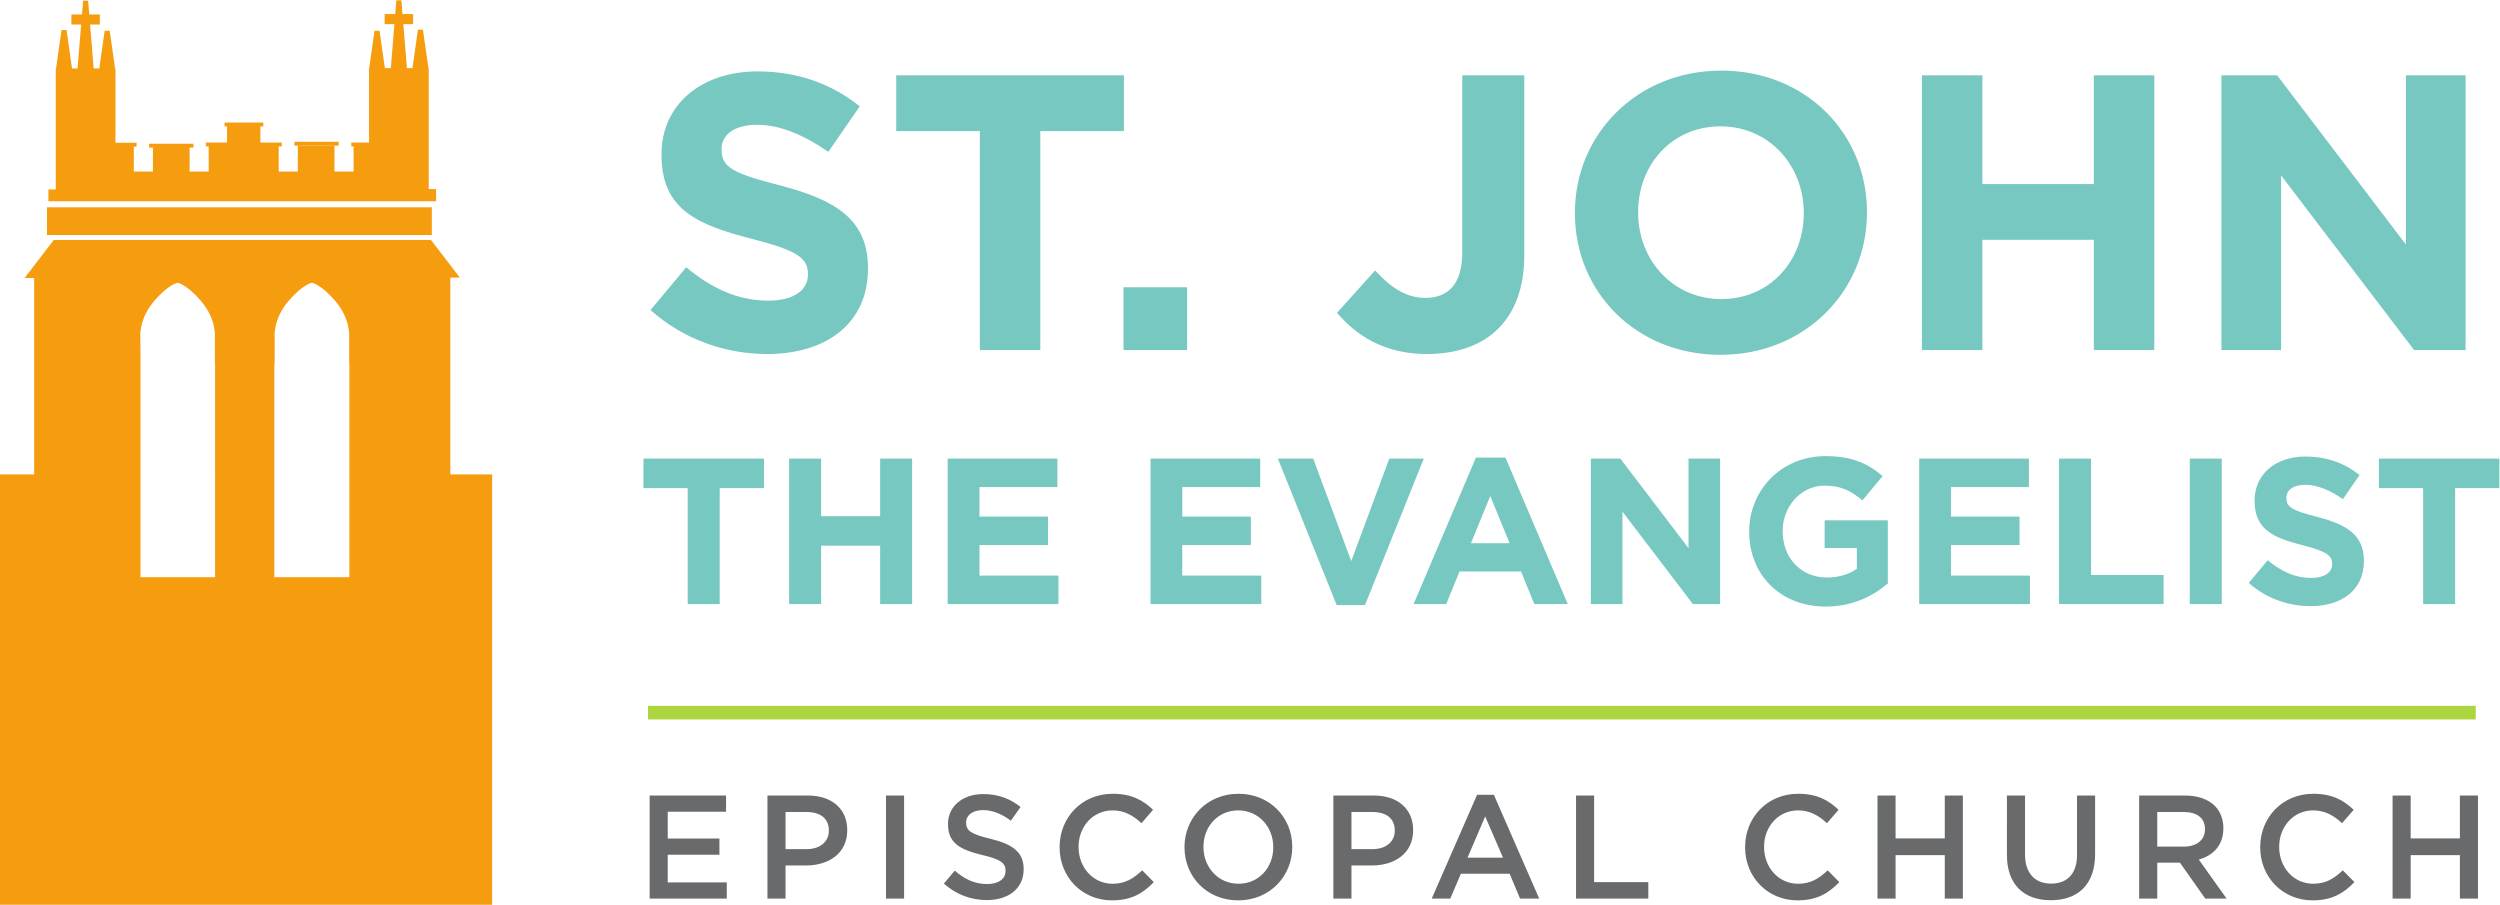
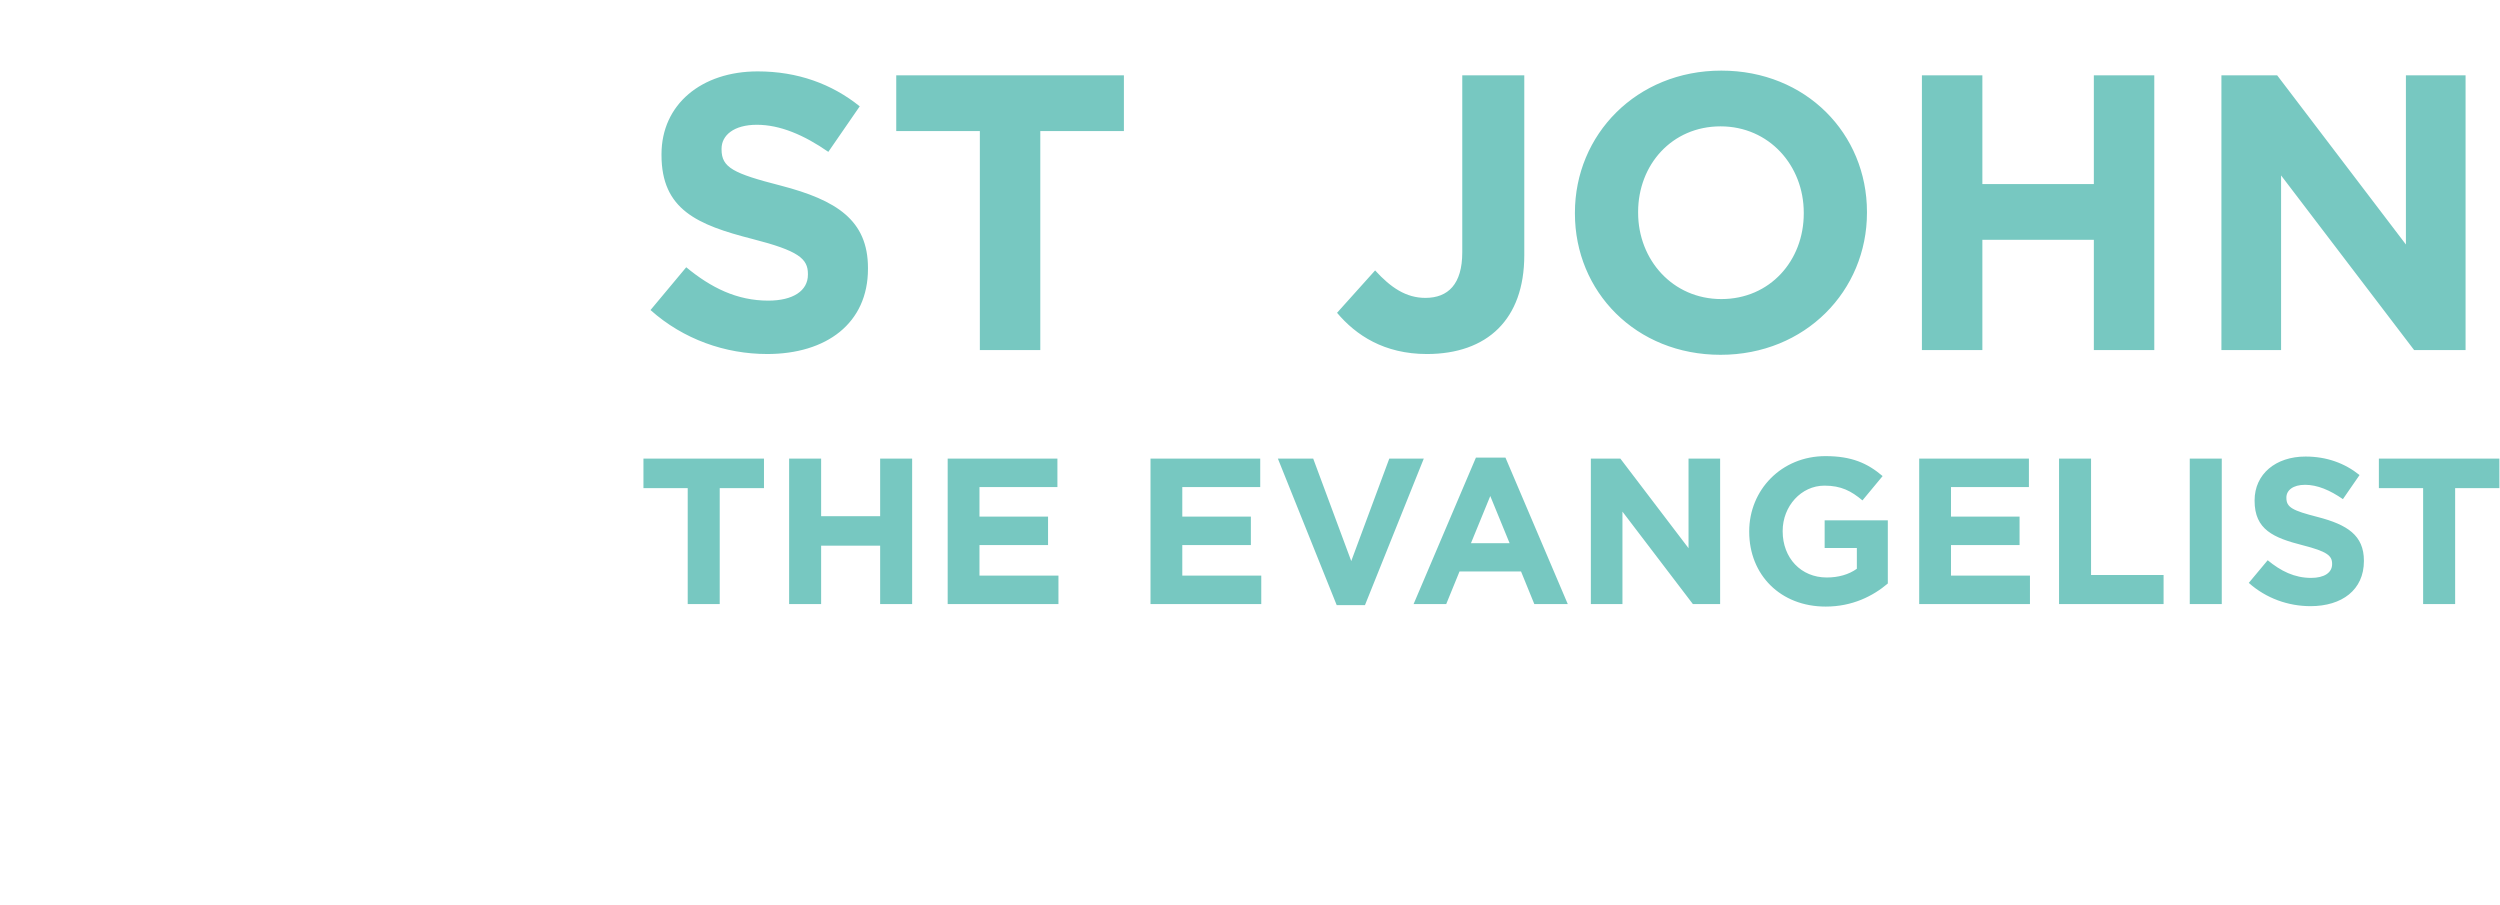
<svg xmlns="http://www.w3.org/2000/svg" viewBox="0 0 285.467 103.307" height="103.307" width="285.467" xml:space="preserve" id="svg2" version="1.1">
  <defs id="defs6" />
  <g transform="matrix(1.333,0,0,-1.333,0,103.307)" id="g10">
    <g transform="scale(0.1)" id="g12">
-       <path id="path14" style="fill:#696a6c;fill-opacity:1;fill-rule:nonzero;stroke:none" d="m 2049.52,5.238 h 15.5 V 42.457 h 42.15 V 5.238 h 15.5 V 93.531 h -15.5 v -36.711 h -42.15 v 36.711 h -15.5 V 5.238 Z m -68.51,-1.504 c 16.53,0 26.62,6.047 35.83,15.625 l -9.96,10.09 c -7.58,-7.062 -14.51,-11.476 -25.36,-11.476 -16.91,0 -29.14,14.133 -29.14,31.418 v 0.242 c 0,17.297 12.23,31.172 29.14,31.172 10.09,0 17.66,-4.414 24.72,-10.977 l 9.97,11.484 c -8.46,8.059 -18.29,13.73 -34.57,13.73 -26.74,0 -45.52,-20.543 -45.52,-45.652 v -0.254 c 0,-25.363 19.16,-45.402 44.89,-45.402 z M 1847.93,49.762 V 79.418 h 22.59 c 11.48,0 18.3,-5.176 18.3,-14.637 v -0.254 c 0,-8.965 -7.07,-14.766 -18.17,-14.766 h -22.72 z m -15.5,-44.523 h 15.5 V 36.02 h 19.43 l 21.71,-30.781 h 18.28 L 1883.52,38.668 c 12.35,3.523 21.05,12.226 21.05,26.738 v 0.254 c 0,7.695 -2.65,14.258 -7.31,19.051 -5.67,5.539 -14.37,8.82 -25.48,8.82 h -39.35 V 5.238 Z m -75.69,-1.387 c 23.09,0 37.96,13.234 37.96,39.602 v 50.078 h -15.5 V 42.691 c 0,-16.27 -8.45,-24.602 -22.21,-24.602 -13.88,0 -22.33,8.84 -22.33,25.234 v 50.207 h -15.5 V 42.691 c 0,-25.605 14.61,-38.84 37.58,-38.84 z m -148.46,1.387 h 15.5 V 42.457 h 42.14 V 5.238 h 15.5 V 93.531 h -15.5 v -36.711 h -42.14 v 36.711 h -15.5 V 5.238 Z m -68.52,-1.504 c 16.53,0 26.62,6.047 35.83,15.625 l -9.96,10.09 c -7.57,-7.062 -14.51,-11.476 -25.36,-11.476 -16.9,0 -29.14,14.133 -29.14,31.418 v 0.242 c 0,17.297 12.24,31.172 29.14,31.172 10.09,0 17.66,-4.414 24.72,-10.977 l 9.97,11.484 c -8.45,8.059 -18.29,13.73 -34.56,13.73 -26.75,0 -45.53,-20.543 -45.53,-45.652 v -0.254 c 0,-25.363 19.16,-45.402 44.89,-45.402 z m -189.7,1.504 h 61.92 V 19.359 h -46.42 v 74.172 h -15.5 V 5.238 Z m -92.97,35.059 15.14,35.324 15.26,-35.324 h -30.4 z M 1226.44,5.238 h 15.89 l 9.09,21.328 h 41.74 l 8.96,-21.328 h 16.39 L 1279.67,94.168 h -14.38 L 1226.44,5.238 Z M 1157.68,47.613 V 79.418 h 18.04 c 11.61,0 19.07,-5.43 19.07,-15.781 v -0.242 c 0,-9.219 -7.33,-15.781 -19.07,-15.781 h -18.04 z m -15.5,-42.375 h 15.5 V 33.629 h 17.54 c 19.43,0 35.31,10.332 35.31,30.137 v 0.254 c 0,17.793 -12.98,29.512 -33.54,29.512 h -34.81 V 5.238 Z m -81.25,12.734 c -17.53,0 -30.03,14.258 -30.03,31.418 v 0.242 c 0,17.168 12.24,31.172 29.78,31.172 17.54,0 30.03,-14.258 30.03,-31.414 v -0.254 c 0,-17.16 -12.24,-31.164 -29.78,-31.164 z m -0.25,-14.238 c 27.13,0 46.29,20.793 46.29,45.656 v 0.242 c 0,24.867 -18.91,45.41 -46.04,45.41 -27.12,0 -46.28,-20.801 -46.28,-45.652 v -0.254 c 0,-24.855 18.9,-45.402 46.03,-45.402 z m -108.114,0 c 16.528,0 26.614,6.047 35.825,15.625 l -9.957,10.09 c -7.575,-7.062 -14.512,-11.476 -25.364,-11.476 -16.898,0 -29.14,14.133 -29.14,31.418 v 0.242 c 0,17.297 12.242,31.172 29.14,31.172 10.09,0 17.66,-4.414 24.735,-10.977 l 9.953,11.484 c -8.445,8.059 -18.285,13.73 -34.559,13.73 -26.738,0 -45.523,-20.543 -45.523,-45.652 v -0.254 c 0,-25.363 19.156,-45.402 44.89,-45.402 z M 845.355,3.98 c 18.547,0 31.532,9.832 31.532,26.355 v 0.254 c 0,14.629 -9.707,21.32 -28.375,25.859 -16.914,4.043 -20.953,7.07 -20.953,13.887 v 0.246 c 0,5.809 5.3,10.477 14.39,10.477 8.074,0 16.024,-3.152 23.969,-9.09 l 8.32,11.738 c -8.949,7.176 -19.164,11.086 -32.043,11.086 -17.531,0 -30.132,-10.461 -30.132,-25.598 v -0.254 c 0,-16.27 10.582,-21.828 29.378,-26.367 16.411,-3.789 19.942,-7.199 19.942,-13.508 v -0.242 c 0,-6.691 -6.063,-11.105 -15.653,-11.105 -10.98,0 -19.429,4.16 -27.875,11.476 L 808.531,18.09 C 819.117,8.648 831.852,3.98 845.355,3.98 Z m -86.402,1.258 h 15.5 V 93.531 h -15.5 V 5.238 Z M 672.91,47.613 V 79.418 h 18.047 c 11.609,0 19.055,-5.43 19.055,-15.781 v -0.242 c 0,-9.219 -7.321,-15.781 -19.055,-15.781 H 672.91 Z M 657.406,5.238 H 672.91 V 33.629 h 17.539 c 19.438,0 35.313,10.332 35.313,30.137 v 0.254 c 0,17.793 -12.981,29.512 -33.543,29.512 H 657.406 V 5.238 Z m -100.914,0 h 66.086 V 19.105 h -50.586 v 23.73 h 44.278 v 13.859 h -44.278 v 22.977 h 49.957 v 13.859 h -65.457 v -88.293 0" />
      <path id="path16" style="fill:#77c8c1;fill-opacity:1;fill-rule:nonzero;stroke:none" d="m 2075.69,257.523 h 27.42 v 99.336 h 37.91 v 25.274 h -103.24 v -25.274 h 37.91 v -99.336 z m -96.48,-1.777 c 26.88,0 45.75,13.887 45.75,38.625 v 0.359 c 0,21.719 -14.24,30.793 -39.52,37.383 -21.54,5.52 -26.88,8.184 -26.88,16.379 v 0.352 c 0,6.054 5.52,10.859 16.02,10.859 10.5,0 21.36,-4.629 32.4,-12.277 l 14.24,20.644 c -12.64,10.149 -28.13,15.848 -46.28,15.848 -25.46,0 -43.62,-14.957 -43.62,-37.566 V 346 c 0,-24.746 16.2,-31.687 41.3,-38.094 20.83,-5.343 25.1,-8.906 25.1,-15.851 v -0.352 c 0,-7.293 -6.76,-11.746 -17.98,-11.746 -14.24,0 -25.99,5.867 -37.2,15.125 l -16.2,-19.402 c 14.95,-13.352 34,-19.934 52.87,-19.934 z m -103.43,1.777 h 27.42 v 124.61 h -27.42 v -124.61 z m -111.97,0 h 89.55 v 24.922 h -62.13 v 99.688 h -27.42 v -124.61 z m -119.8,0 h 94.88 v 24.387 h -67.64 v 26.172 h 58.74 v 24.383 h -58.74 V 357.75 H 1738 v 24.383 h -93.99 v -124.61 z m -80.1,-2.136 c 22.78,0 40.4,8.906 53.22,19.765 v 54.11 h -54.11 V 305.59 h 27.59 v -17.801 c -6.95,-4.992 -15.85,-7.48 -25.81,-7.48 -22.08,0 -37.74,16.738 -37.74,39.519 v 0.363 c 0,21.18 15.84,38.797 35.78,38.797 14.42,0 22.96,-4.629 32.57,-12.636 l 17.27,20.832 c -12.99,11.035 -26.52,17.089 -48.95,17.089 -37.74,0 -65.33,-29.015 -65.33,-64.445 v -0.351 c 0,-36.856 26.7,-64.09 65.51,-64.09 z m -201.16,2.136 h 27.06 v 79.219 l 60.35,-79.219 h 23.32 v 124.61 h -27.06 v -76.727 l -58.39,76.727 h -25.28 v -124.61 z m -102.71,52.161 16.55,40.41 16.56,-40.41 h -33.11 z m -49.14,-52.161 h 27.95 l 11.4,27.95 h 52.69 l 11.39,-27.95 h 28.66 l -53.4,125.5 h -25.28 l -53.41,-125.5 z m -65.86,-0.886 h 24.21 l 50.38,125.496 h -29.55 l -32.58,-87.762 -32.58,87.762 h -30.26 l 50.38,-125.496 z m -159.497,0.886 h 94.877 v 24.387 h -67.65 v 26.172 h 58.75 v 24.383 h -58.75 v 25.285 h 66.76 v 24.383 h -93.987 v -124.61 z m -173.746,0 h 94.883 v 24.387 h -67.649 v 26.172 h 58.746 v 24.383 h -58.746 v 25.285 h 66.762 v 24.383 h -93.996 v -124.61 z m -135.824,0 h 27.418 v 50.02 h 50.554 v -50.02 h 27.41 v 124.61 h -27.41 v -49.305 h -50.554 v 49.305 h -27.418 v -124.61 z m -86.871,0 h 27.418 v 99.336 h 37.914 v 25.274 H 551.188 v -25.274 h 37.914 v -99.336 0" />
-       <path id="path18" style="fill:#77c8c1;fill-opacity:1;fill-rule:nonzero;stroke:none" d="m 1902.9,475.098 h 51.11 V 624.727 L 2068,475.098 h 44.05 v 235.375 h -51.11 V 565.547 L 1950.65,710.473 H 1902.9 V 475.098 Z m -256.56,0 h 51.79 v 94.488 h 95.49 v -94.488 h 51.78 v 235.375 h -51.78 v -93.137 h -95.49 v 93.137 h -51.79 V 475.098 Z m -171.82,43.711 c -41.69,0 -71.28,33.629 -71.28,73.976 v 0.672 c 0,40.352 28.91,73.301 70.61,73.301 41.69,0 71.28,-33.621 71.28,-73.973 v -0.672 c 0,-40.351 -28.91,-73.304 -70.61,-73.304 z m -0.67,-47.743 c 72.63,0 125.42,54.809 125.42,121.719 v 0.672 c 0,66.914 -52.12,121.051 -124.75,121.051 -72.63,0 -125.42,-54.809 -125.42,-121.723 v -0.672 c 0,-66.914 52.12,-121.047 124.75,-121.047 z m -251.51,0.668 c 25.55,0 46.74,7.399 61.2,21.86 14.12,14.121 22.19,34.965 22.19,62.875 V 710.473 H 1252.6 V 558.824 c 0,-27.238 -12.11,-39.004 -31.61,-39.004 -16.47,0 -29.59,8.739 -43.04,23.535 l -32.61,-36.312 c 16.14,-19.168 40.35,-35.309 77,-35.309 z m -259.918,3.364 h 54.468 v 53.8 h -54.468 v -53.8 z m -123.07,0 h 51.785 v 187.629 h 71.621 v 47.746 H 767.73 v -47.746 h 71.622 V 475.098 Z m -182.247,-3.364 c 50.778,0 86.415,26.231 86.415,72.969 v 0.672 c 0,41.023 -26.899,58.172 -74.649,70.613 -40.683,10.422 -50.769,15.469 -50.769,30.938 v 0.668 c 0,11.433 10.421,20.511 30.261,20.511 19.84,0 40.348,-8.738 61.2,-23.203 l 26.898,39.008 c -23.871,19.168 -53.133,29.922 -87.43,29.922 -48.078,0 -82.375,-28.242 -82.375,-70.945 v -0.676 c 0,-46.738 30.594,-59.848 78.008,-71.953 39.34,-10.086 47.41,-16.817 47.41,-29.926 v -0.672 c 0,-13.785 -12.777,-22.195 -33.961,-22.195 -26.902,0 -49.09,11.094 -70.277,28.582 l -30.602,-36.652 c 28.25,-25.219 64.231,-37.661 99.871,-37.661 v 0" />
-       <path id="path20" style="fill:#f69c0f;fill-opacity:1;fill-rule:nonzero;stroke:none" d="m 40.23,597.414 v -23.75 H 369.91 v 23.75 H 40.23 v 0" />
-       <path id="path22" style="fill:#f69c0f;fill-opacity:1;fill-rule:nonzero;stroke:none" d="m 252.156,650.211 h 37.981 v 3.344 h -37.981 v -3.344 z M 41.461,602.613 H 373.551 v 10.434 h -6.305 v 1.933 h -48.648 v 0 h 48.648 v 101.672 h -0.254 l -4.687,32.895 -1.895,0.023 0.024,0.012 -0.282,-0.008 -0.285,0.008 0.028,-0.012 -1.899,-0.023 -4.68,-32.895 h -4.742 l -3.078,37.668 h 8.371 v 8.621 h -9.078 l -0.961,11.77 -1.894,0.051 0.023,0.008 -0.281,-0.008 -0.285,0.008 0.027,-0.008 -1.898,-0.051 -0.961,-11.77 h -9.082 v -8.621 h 8.375 l -3.079,-37.668 h -5.101 l -4.555,31.993 -1.894,0.023 0.023,0.004 -0.281,-0.004 -0.285,0.004 0.023,-0.004 -1.89,-0.023 -4.559,-31.993 h -0.149 v -1.074 l -0.238,-1.621 h 0.238 v -61.051 h -15.21 v -3.343 h 2 v -21.52 h -16.372 v 22.008 H 270.82 255.113 v -22.008 h -16.367 v 21.52 h 2.656 v 3.343 h -18.367 v 13.797 h 2.508 v 3.352 h -33.188 v -3.352 h 2.118 v -13.797 h -18.172 v -3.343 h 2.465 v -21.52 h -16.368 v 20.492 h 3.282 v 3.352 h -37.977 v -3.352 h 3.281 v -20.492 h -16.371 v 21.332 h 2.379 v 3.34 H 98.91 v 63.609 h -0.336 l -4.605,32.321 -1.895,0.023 0.024,0.004 -0.281,-0.004 -0.281,0.004 0.023,-0.004 -1.895,-0.023 -4.606,-32.321 H 80.238 L 77.156,754 h 8.375 v 8.617 H 76.457 l -0.969,11.778 -1.891,0.039 0.023,0.011 -0.281,-0.007 -0.285,0.007 0.027,-0.011 -1.895,-0.039 -0.965,-11.778 H 61.145 V 754 h 8.371 l -3.082,-37.676 h -4.734 l -4.688,32.899 -1.895,0.027 0.023,0.004 -0.281,-0.004 -0.285,0.004 0.024,-0.004 -1.887,-0.027 -4.688,-32.899 H 47.766 V 614.652 612.719 H 41.461 V 602.613 Z M 299.277,280.563 h -64.265 v 183.503 h 0.254 v 22.262 c 0,0 -1.571,15.199 11.945,30.93 12.129,14.113 19.918,15.547 19.918,15.547 v -0.524 c 0.027,0.125 0.062,0.184 0.098,0.262 v 0.262 c 0,0 0.074,-0.016 0.086,-0.02 0.035,0.039 0.066,0.246 0.093,0.246 0.039,0 0.078,-0.238 0.114,-0.297 1.402,-0.371 8.734,-2.812 19.625,-15.476 13.515,-15.731 11.949,-30.93 11.949,-30.93 v -22.262 h 0.183 V 280.563 Z m -115.039,0 h -63.925 v 198.281 h -0.086 v 7.484 c 0,0 -1.571,15.199 11.945,30.93 10.152,11.808 17.187,14.707 19.238,15.351 l 0.004,0.02 0.008,-0.016 c 0.394,0.121 0.668,0.192 0.668,0.192 v -0.332 c 0.035,-0.02 0.062,-0.055 0.098,-0.09 v 0.422 c 0,0 7.789,-1.434 19.917,-15.547 13.516,-15.731 11.95,-30.93 11.95,-30.93 v -22.262 h 0.183 V 280.563 Z m 201.508,88.074 v 168.566 h 8.184 l -24.77,32.27 H 46.102 L 21.078,536.875 h 8.184 V 368.637 H 0 V -0.004 h 32.781 22.914 310.18 21.145 34.546 V 368.637 h -35.82 v 0" />
-       <path id="path24" style="fill:#add540;fill-opacity:1;fill-rule:nonzero;stroke:none" d="m 555.121,170.395 v -11.7 H 2120.76 v 11.7 H 555.121 v 0" />
+       <path id="path18" style="fill:#77c8c1;fill-opacity:1;fill-rule:nonzero;stroke:none" d="m 1902.9,475.098 h 51.11 V 624.727 L 2068,475.098 h 44.05 v 235.375 h -51.11 V 565.547 L 1950.65,710.473 H 1902.9 V 475.098 Z m -256.56,0 h 51.79 v 94.488 h 95.49 v -94.488 h 51.78 v 235.375 h -51.78 v -93.137 h -95.49 v 93.137 h -51.79 V 475.098 Z m -171.82,43.711 c -41.69,0 -71.28,33.629 -71.28,73.976 v 0.672 c 0,40.352 28.91,73.301 70.61,73.301 41.69,0 71.28,-33.621 71.28,-73.973 v -0.672 c 0,-40.351 -28.91,-73.304 -70.61,-73.304 z m -0.67,-47.743 c 72.63,0 125.42,54.809 125.42,121.719 v 0.672 c 0,66.914 -52.12,121.051 -124.75,121.051 -72.63,0 -125.42,-54.809 -125.42,-121.723 v -0.672 c 0,-66.914 52.12,-121.047 124.75,-121.047 z m -251.51,0.668 c 25.55,0 46.74,7.399 61.2,21.86 14.12,14.121 22.19,34.965 22.19,62.875 V 710.473 H 1252.6 V 558.824 c 0,-27.238 -12.11,-39.004 -31.61,-39.004 -16.47,0 -29.59,8.739 -43.04,23.535 l -32.61,-36.312 c 16.14,-19.168 40.35,-35.309 77,-35.309 z m -259.918,3.364 h 54.468 h -54.468 v -53.8 z m -123.07,0 h 51.785 v 187.629 h 71.621 v 47.746 H 767.73 v -47.746 h 71.622 V 475.098 Z m -182.247,-3.364 c 50.778,0 86.415,26.231 86.415,72.969 v 0.672 c 0,41.023 -26.899,58.172 -74.649,70.613 -40.683,10.422 -50.769,15.469 -50.769,30.938 v 0.668 c 0,11.433 10.421,20.511 30.261,20.511 19.84,0 40.348,-8.738 61.2,-23.203 l 26.898,39.008 c -23.871,19.168 -53.133,29.922 -87.43,29.922 -48.078,0 -82.375,-28.242 -82.375,-70.945 v -0.676 c 0,-46.738 30.594,-59.848 78.008,-71.953 39.34,-10.086 47.41,-16.817 47.41,-29.926 v -0.672 c 0,-13.785 -12.777,-22.195 -33.961,-22.195 -26.902,0 -49.09,11.094 -70.277,28.582 l -30.602,-36.652 c 28.25,-25.219 64.231,-37.661 99.871,-37.661 v 0" />
    </g>
  </g>
</svg>